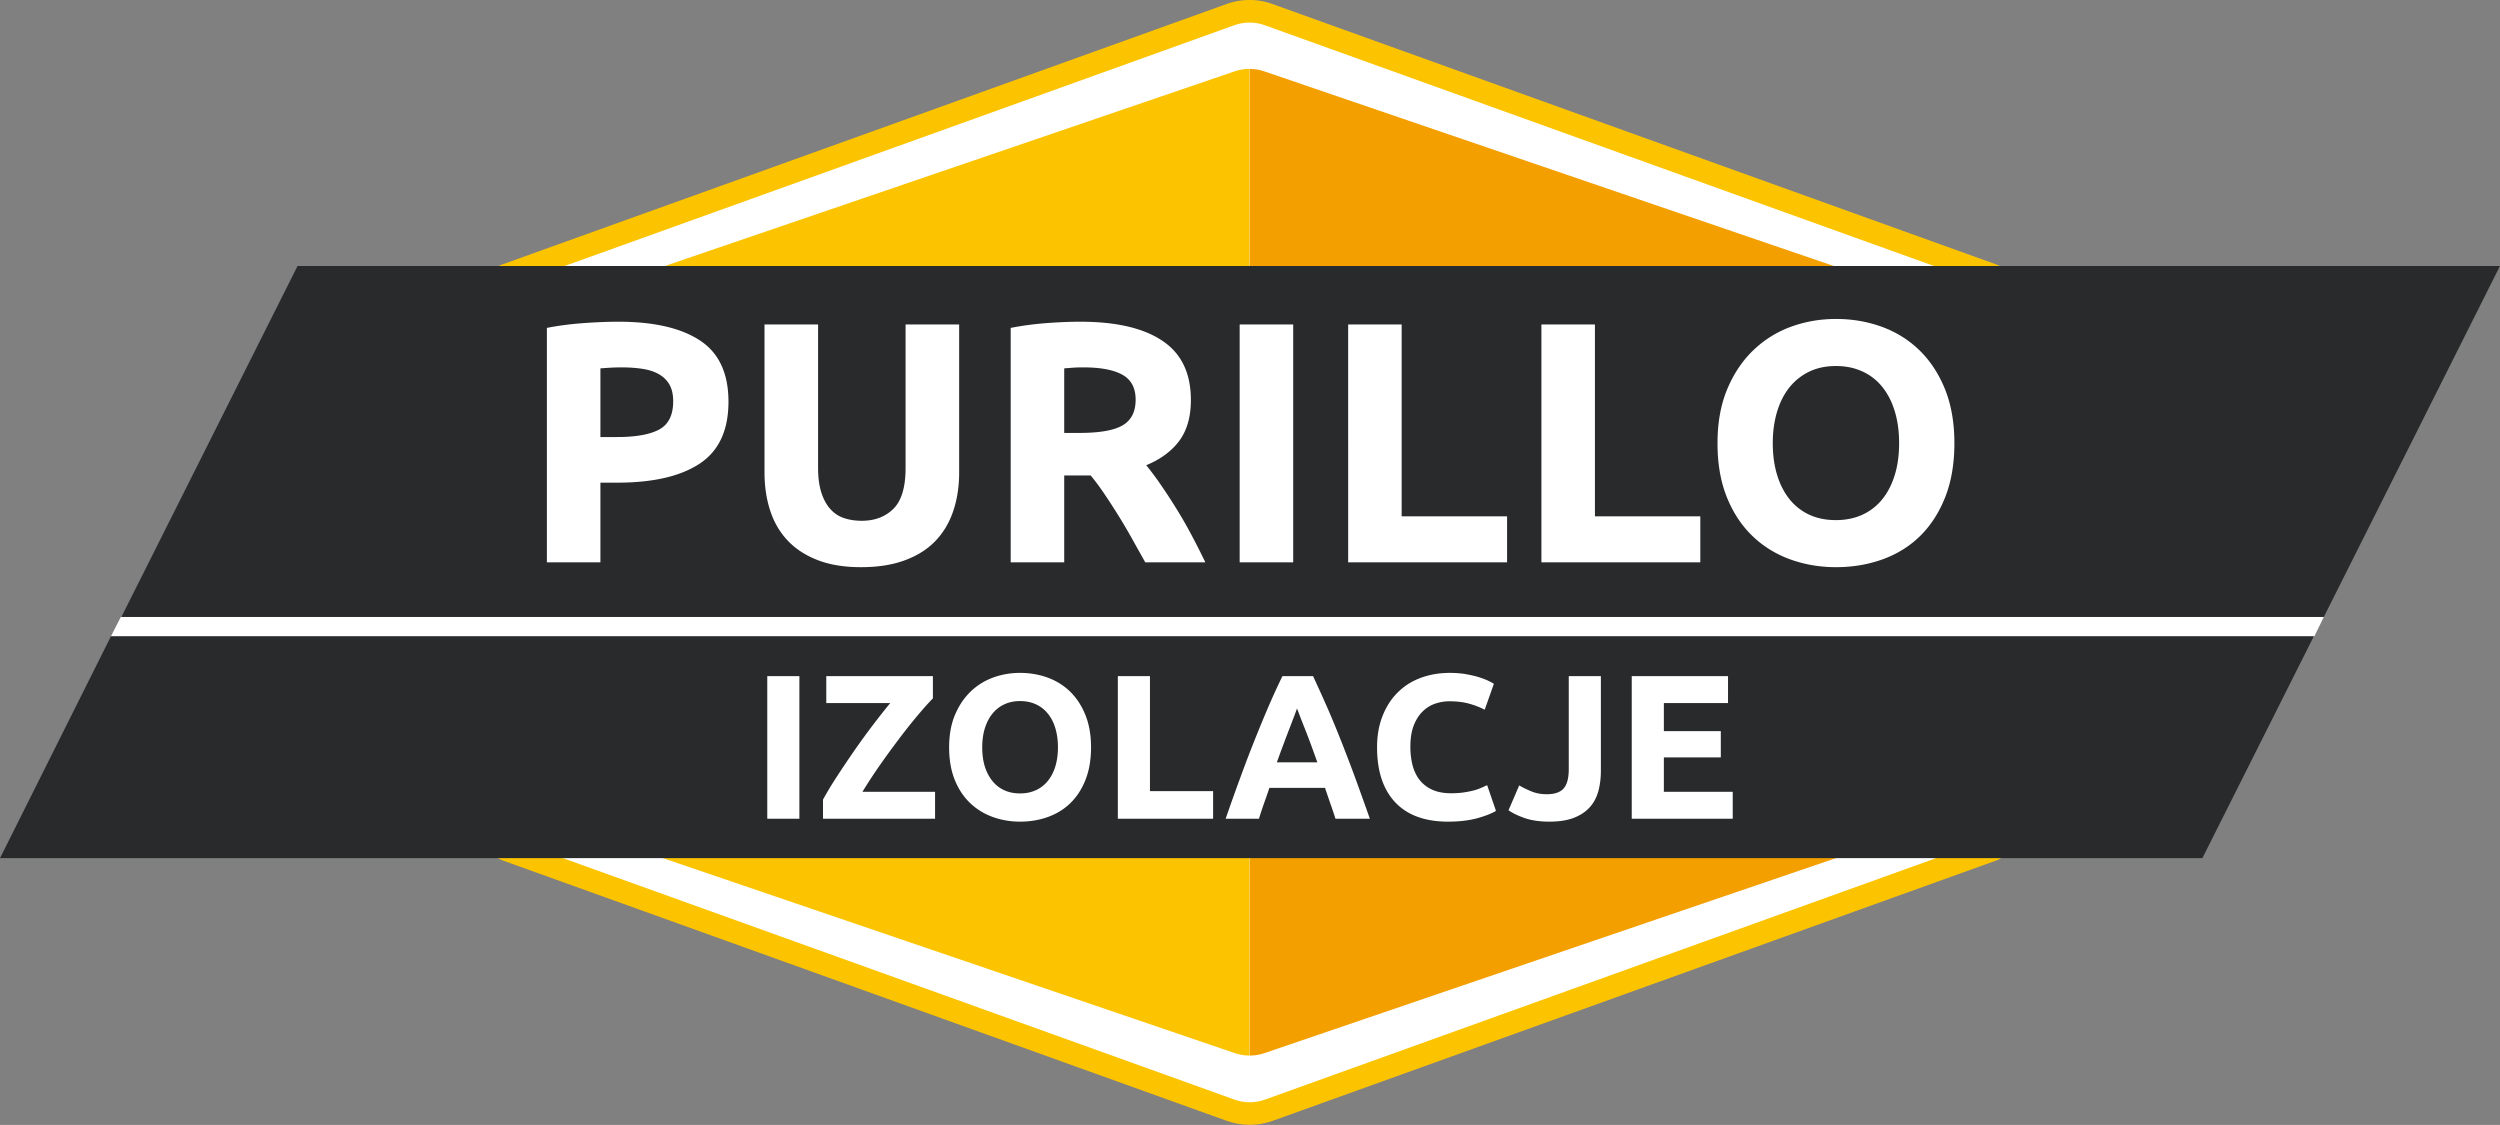
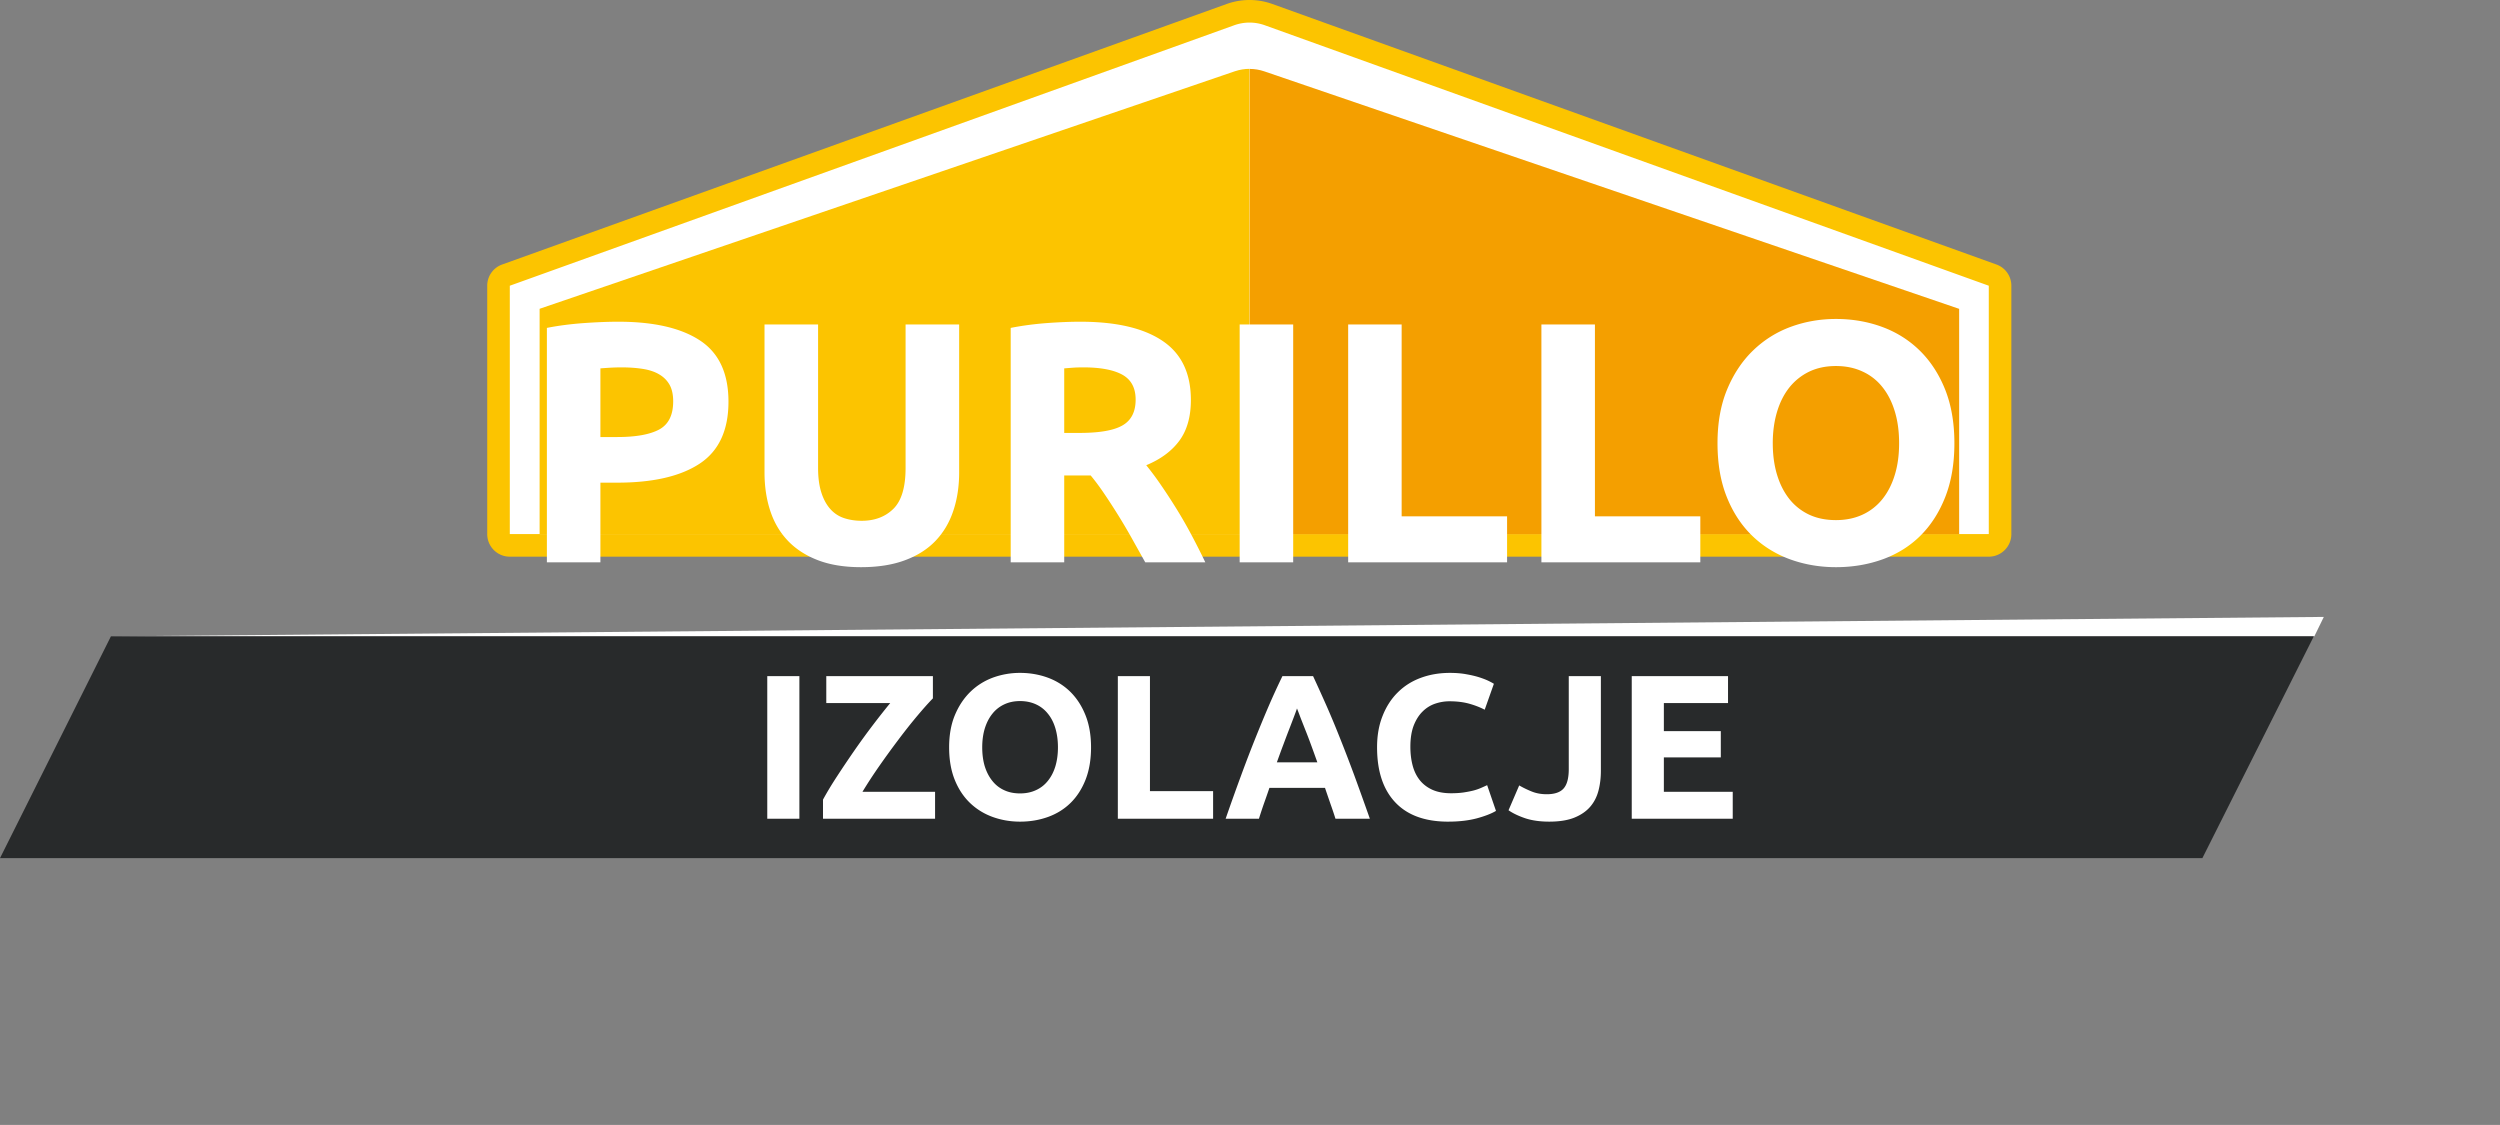
<svg xmlns="http://www.w3.org/2000/svg" width="737.941" height="332.061">
  <rect width="100%" height="100%" fill="#808080" stroke="none" />
  <defs>
    <clipPath clipPathUnits="userSpaceOnUse" id="a">
      <path d="M-276.62 246.55h553.46V-2.5h-553.46z" />
    </clipPath>
    <clipPath clipPathUnits="userSpaceOnUse" id="b">
      <path d="M-440.322 144.477h553.46v-249.05h-553.46z" />
    </clipPath>
    <clipPath clipPathUnits="userSpaceOnUse" id="c">
-       <path d="M-276.622 149.477h553.46v-249.05h-553.46z" />
-     </clipPath>
+       </clipPath>
    <clipPath clipPathUnits="userSpaceOnUse" id="d">
      <path d="M-433.722 149.477h553.46v-249.05h-553.46z" />
    </clipPath>
    <clipPath clipPathUnits="userSpaceOnUse" id="e">
      <path d="M-112.822 120.777h553.46v-249.05h-553.46z" />
    </clipPath>
    <clipPath clipPathUnits="userSpaceOnUse" id="f">
      <path d="M-276.621.004h553.46v-249.05h-553.46z" />
    </clipPath>
    <clipPath clipPathUnits="userSpaceOnUse" id="g">
      <path d="M-276.622 15.247h553.46v-249.05h-553.46z" />
    </clipPath>
    <clipPath clipPathUnits="userSpaceOnUse" id="h">
      <path d="M-433.722 68.377h553.46v-249.05h-553.46z" />
    </clipPath>
    <clipPath clipPathUnits="userSpaceOnUse" id="i">
      <path d="M-24.556 140.877h553.46v-249.05h-553.46z" />
    </clipPath>
    <clipPath clipPathUnits="userSpaceOnUse" id="j">
      <path d="M-514.456 136.577h553.46v-249.05h-553.46z" />
    </clipPath>
  </defs>
  <g class="layer">
-     <path d="M32.741 187.83h650.398l2.8-5.733H35.674z" fill="#fff" />
-     <path clip-path="url(#a)" d="M0 0c-1.45 0-2.87.25-4.23.74l-160.42 57.68c-.99.36-1.65 1.3-1.65 2.35v36.3a2.5 2.5 0 0 0 2.5 2.5h327.5a2.5 2.5 0 0 0 2.5-2.5v-36.3c0-1.05-.66-1.99-1.65-2.35L4.23.74C2.87.25 1.45 0 0 0" fill="#fff" transform="matrix(1.333 0 0 -1.333 368.827 328.728)" />
-     <path clip-path="url(#b)" d="M0 0h-327.5c-2.76 0-5-2.24-5-5v-36.3c0-2.11 1.32-3.99 3.31-4.7l160.41-57.69c1.64-.58 3.34-.88 5.08-.88 1.73 0 3.44.3 5.08.88L1.69-46.01C3.68-45.29 5-43.41 5-41.3V-5c0 2.76-2.24 5-5 5m0-5v-36.3l-160.31-57.68c-1.1-.4-2.25-.59-3.39-.59-1.15 0-2.29.19-3.38.59L-327.5-41.3V-5z" fill="#fcc400" transform="matrix(1.333 0 0 -1.333 587.096 192.631)" />
+     <path d="M32.741 187.83h650.398l2.8-5.733z" fill="#fff" />
    <path clip-path="url(#c)" d="M0 0v-84.23c-1.08 0-2.16.17-3.2.52-.01 0-.02.01-.03.01L-157.2-31.2V0z" fill="#fcc400" transform="matrix(1.333 0 0 -1.333 368.829 199.298)" />
-     <path clip-path="url(#d)" d="M0 0v-31.2l-153.87-52.5c-.01 0-.03-.01-.04-.01a10 10 0 0 0-3.19-.52V0z" fill="#f49f00" transform="matrix(1.333 0 0 -1.333 578.296 199.298)" />
    <path clip-path="url(#e)" d="M0 0a2.5 2.5 0 0 0-2.5 2.5v55c0 1.05.66 2 1.65 2.35l160.42 57.68a12.48 12.48 0 0 0 8.46 0l160.32-57.68c.99-.35 1.65-1.3 1.65-2.35v-55a2.5 2.5 0 0 0-2.5-2.5z" fill="#fff" transform="matrix(1.333 0 0 -1.333 150.429 161.03)" />
    <path clip-path="url(#f)" d="M0 0c-1.74 0-3.44-.3-5.08-.89l-160.41-57.68a4.98 4.98 0 0 1-3.31-4.7v-55c0-2.76 2.24-5 5-5h327.5c2.76 0 5 2.24 5 5v55c0 2.11-1.32 3.99-3.31 4.7L5.08-.89C3.44-.3 1.74 0 0 0m0-5c1.15 0 2.29-.2 3.38-.59L163.7-63.27v-55h-327.5v55L-3.38-5.59C-2.29-5.2-1.15-5 0-5" fill="#fcc400" transform="matrix(1.333 0 0 -1.333 368.828 0)" />
    <path clip-path="url(#g)" d="M0 0v-103.03h-157.2v49.9L-3.23-.53c.02.01.05.02.07.02C-2.14-.17-1.07 0 0 0" fill="#fcc400" transform="matrix(1.333 0 0 -1.333 368.829 20.324)" />
    <path clip-path="url(#h)" d="M0 0v-49.9h-157.1V53.13c1.09 0 2.18-.18 3.23-.54z" fill="#f49f00" transform="matrix(1.333 0 0 -1.333 578.296 91.164)" />
    <path clip-path="url(#i)" d="m0 0-24.56-49.11h487.69L487.8 0z" fill="#282a2b" transform="matrix(1.333 0 0 -1.333 32.741 187.83)" />
    <path d="M226.48 199.58h9.48v42.09h-9.48zm48.89 6.56c-1.31 1.34-2.86 3.08-4.65 5.21-1.77 2.11-3.61 4.43-5.5 6.95-1.9 2.51-3.78 5.1-5.64 7.76-1.87 2.68-3.53 5.23-5 7.66h21.43v7.95h-33.08v-5.64c1.13-2.08 2.51-4.38 4.16-6.9 1.65-2.53 3.36-5.07 5.13-7.63 1.79-2.58 3.6-5.06 5.43-7.47s3.55-4.58 5.12-6.5H243.9v-7.95h31.47zm14.56 14.45c0 2.08.25 3.94.75 5.61.52 1.65 1.25 3.07 2.21 4.27.94 1.2 2.1 2.12 3.49 2.76 1.37.65 2.95.97 4.72.97 1.74 0 3.31-.32 4.7-.97 1.4-.64 2.57-1.56 3.52-2.76.97-1.2 1.7-2.62 2.2-4.27.5-1.67.76-3.53.76-5.61 0-2.06-.26-3.93-.76-5.62-.5-1.68-1.23-3.11-2.2-4.29a9.44 9.44 0 0 0-3.52-2.77c-1.39-.64-2.96-.97-4.7-.97-1.77 0-3.35.34-4.72 1a9.6 9.6 0 0 0-3.49 2.79c-.96 1.2-1.69 2.65-2.21 4.32-.5 1.67-.75 3.51-.75 5.54m32.12 0c0 3.61-.54 6.79-1.61 9.53-1.07 2.73-2.54 5.01-4.4 6.85-1.87 1.84-4.09 3.23-6.66 4.16s-5.32 1.4-8.28 1.4c-2.86 0-5.58-.47-8.13-1.4s-4.78-2.32-6.69-4.16c-1.9-1.84-3.4-4.12-4.49-6.85-1.09-2.74-1.63-5.92-1.63-9.53 0-3.6.56-6.76 1.69-9.48 1.14-2.74 2.67-5.04 4.59-6.91 1.91-1.86 4.14-3.25 6.66-4.19a23.3 23.3 0 0 1 8-1.39c2.88 0 5.6.47 8.14 1.39 2.56.94 4.79 2.33 6.69 4.19 1.89 1.87 3.39 4.17 4.48 6.91 1.09 2.72 1.64 5.88 1.64 9.48m36.03 12.94v8.14h-28.12v-42.09h9.48v33.95zm36.12 8.14c-.45-1.45-.96-2.94-1.51-4.49-.53-1.54-1.06-3.07-1.58-4.62H374.7c-.52 1.55-1.06 3.08-1.61 4.62-.54 1.55-1.03 3.04-1.48 4.49h-9.83c1.57-4.53 3.07-8.72 4.49-12.57 1.41-3.85 2.8-7.47 4.16-10.88 1.36-3.39 2.69-6.62 4-9.67 1.32-3.06 2.69-6.04 4.11-8.97h9.05c1.36 2.93 2.71 5.91 4.06 8.97 1.34 3.05 2.68 6.28 4.02 9.67 1.36 3.41 2.75 7.03 4.17 10.88 1.41 3.85 2.91 8.04 4.51 12.57zm-11.36-32.55c-.2.61-.51 1.44-.91 2.5s-.86 2.27-1.4 3.65c-.53 1.36-1.1 2.87-1.72 4.54-.63 1.66-1.26 3.4-1.91 5.21h11.95c-.64-1.81-1.27-3.55-1.88-5.21-.61-1.67-1.19-3.18-1.74-4.54-.54-1.38-1.02-2.59-1.43-3.65-.39-1.06-.71-1.89-.96-2.5m44.64 33.41q-10.26 0-15.63-5.7c-3.59-3.81-5.37-9.22-5.37-16.24 0-3.48.54-6.57 1.64-9.3 1.08-2.74 2.58-5.05 4.48-6.92 1.91-1.9 4.19-3.34 6.82-4.3 2.63-.97 5.48-1.45 8.54-1.45 1.79 0 3.41.13 4.86.4 1.47.26 2.75.56 3.84.91s2 .7 2.72 1.05c.73.36 1.26.65 1.58.86l-2.71 7.65c-1.31-.69-2.82-1.28-4.54-1.77-1.72-.48-3.67-.72-5.86-.72-1.45 0-2.87.24-4.27.72a9.7 9.7 0 0 0-3.7 2.34c-1.08 1.07-1.95 2.46-2.61 4.16-.64 1.71-.96 3.77-.96 6.2 0 1.94.21 3.75.64 5.43q.645 2.52 2.07 4.35c.95 1.22 2.19 2.19 3.73 2.9 1.54.7 3.4 1.05 5.59 1.05 1.37 0 2.61-.08 3.7-.24 1.09-.17 2.06-.35 2.9-.57a15 15 0 0 0 2.26-.78c.64-.28 1.24-.55 1.77-.8l2.61 7.6c-1.35.8-3.24 1.54-5.67 2.2-2.42.64-5.23.97-8.43.97m45.06-15.02c0 2.07-.23 4.01-.7 5.83-.47 1.83-1.28 3.43-2.44 4.78-1.15 1.34-2.71 2.42-4.67 3.22-1.96.79-4.43 1.19-7.44 1.19-2.74 0-5.1-.34-7.09-1-1.99-.68-3.63-1.46-4.92-2.36l3.15-7.33c1.18.68 2.43 1.29 3.76 1.82 1.34.53 2.79.78 4.37.78 2.31 0 3.96-.56 4.97-1.69 1.02-1.14 1.53-3.05 1.53-5.72v-27.45h9.48zm9.11 14.16v-42.09h28.42v7.95h-18.94v8.28h16.81v7.76h-16.81v10.15h20.33v7.95z" fill="#fff" />
-     <path clip-path="url(#j)" d="m0 0 39 77.7h-487.7l-39-77.7z" fill="#282a2b" transform="matrix(1.333 0 0 -1.333 685.941 182.098)" />
    <path d="M182.507 94.964c10.466 0 18.506 1.84 24.106 5.533 5.6 3.68 8.414 9.693 8.414 18.066 0 8.454-2.84 14.56-8.52 18.307-5.667 3.733-13.774 5.6-24.307 5.6h-4.973v23.52h-15.8v-69.2c3.453-.68 7.093-1.146 10.946-1.426 3.84-.267 7.227-.4 10.134-.4m1.013 13.48a57 57 0 0 0-3.4.093c-1.12.066-2.08.133-2.893.2v20.266h4.973c5.467 0 9.587-.733 12.36-2.213 2.76-1.493 4.147-4.253 4.147-8.32 0-1.96-.347-3.587-1.054-4.867-.72-1.28-1.733-2.306-3.053-3.08-1.307-.786-2.92-1.32-4.813-1.626-1.88-.294-3.974-.454-6.267-.454m70.626 58.974c-4.933 0-9.186-.694-12.773-2.08s-6.547-3.32-8.88-5.787c-2.32-2.467-4.04-5.4-5.147-8.813-1.12-3.4-1.68-7.174-1.68-11.294V95.777h15.814v42.36q0 4.24.96 7.24c.64 2 1.52 3.613 2.64 4.866q1.66 1.88 4.04 2.68c1.6.534 3.333.8 5.226.8 3.854 0 6.974-1.173 9.374-3.546 2.386-2.36 3.586-6.374 3.586-12.04v-42.36h15.814v43.666c0 4.12-.574 7.92-1.734 11.36-1.146 3.44-2.893 6.387-5.266 8.867-2.347 2.453-5.36 4.36-9.014 5.707q-5.46 2.04-12.96 2.04m64.747-72.453c10.547 0 18.613 1.866 24.213 5.626 5.614 3.747 8.414 9.573 8.414 17.48 0 4.933-1.134 8.933-3.387 12-2.267 3.08-5.533 5.493-9.787 7.253a88 88 0 0 1 4.467 6.027c1.56 2.267 3.093 4.627 4.613 7.093s2.987 5.027 4.4 7.707q2.12 4 3.96 7.84h-17.733c-1.28-2.293-2.587-4.613-3.907-6.987-1.32-2.36-2.666-4.653-4.053-6.88s-2.76-4.346-4.107-6.333q-2.02-3-4.04-5.44h-7.813v25.64h-15.8v-69.2c3.44-.68 7-1.146 10.68-1.426q5.52-.4 9.88-.4m.92 13.48c-1.16 0-2.187.026-3.107.093-.906.066-1.76.133-2.573.2v19.053h4.467c5.933 0 10.186-.733 12.746-2.227 2.574-1.48 3.867-4.013 3.867-7.6 0-3.453-1.307-5.893-3.907-7.346-2.6-1.44-6.426-2.174-11.493-2.174m46.106-12.666h15.8v70.213h-15.8zm78.934 56.64v13.573h-46.907V95.777h15.787v56.64zm57.04 0v13.573h-46.907V95.777h15.8v56.64zm21.386-21.587c0 3.44.427 6.547 1.267 9.32q1.26 4.16 3.64 7.16a16.3 16.3 0 0 0 5.826 4.6c2.307 1.08 4.947 1.613 7.92 1.613 2.894 0 5.507-.533 7.854-1.613a16.1 16.1 0 0 0 5.866-4.6c1.6-2 2.814-4.387 3.654-7.16.853-2.773 1.266-5.88 1.266-9.32s-.413-6.56-1.266-9.373c-.84-2.8-2.054-5.187-3.654-7.187a15.8 15.8 0 0 0-5.866-4.6c-2.347-1.093-4.96-1.627-7.854-1.627-2.973 0-5.613.56-7.92 1.667a16.9 16.9 0 0 0-5.826 4.653c-1.587 2-2.8 4.387-3.64 7.187-.84 2.813-1.267 5.907-1.267 9.28m53.613 0c0 6.013-.906 11.307-2.693 15.867-1.787 4.546-4.24 8.36-7.347 11.44-3.093 3.066-6.8 5.386-11.093 6.946-4.293 1.547-8.893 2.334-13.827 2.334-4.8 0-9.333-.787-13.586-2.334-4.254-1.56-7.974-3.88-11.147-6.946-3.173-3.08-5.68-6.894-7.493-11.44-1.827-4.56-2.734-9.854-2.734-15.867 0-6 .934-11.293 2.827-15.853s4.44-8.4 7.653-11.507a31.5 31.5 0 0 1 11.147-7c4.227-1.546 8.667-2.32 13.333-2.32 4.787 0 9.32.774 13.56 2.32q6.4 2.34 11.16 7c3.174 3.107 5.68 6.947 7.507 11.507 1.813 4.56 2.733 9.853 2.733 15.853m0 0" fill="#fff" />
  </g>
</svg>